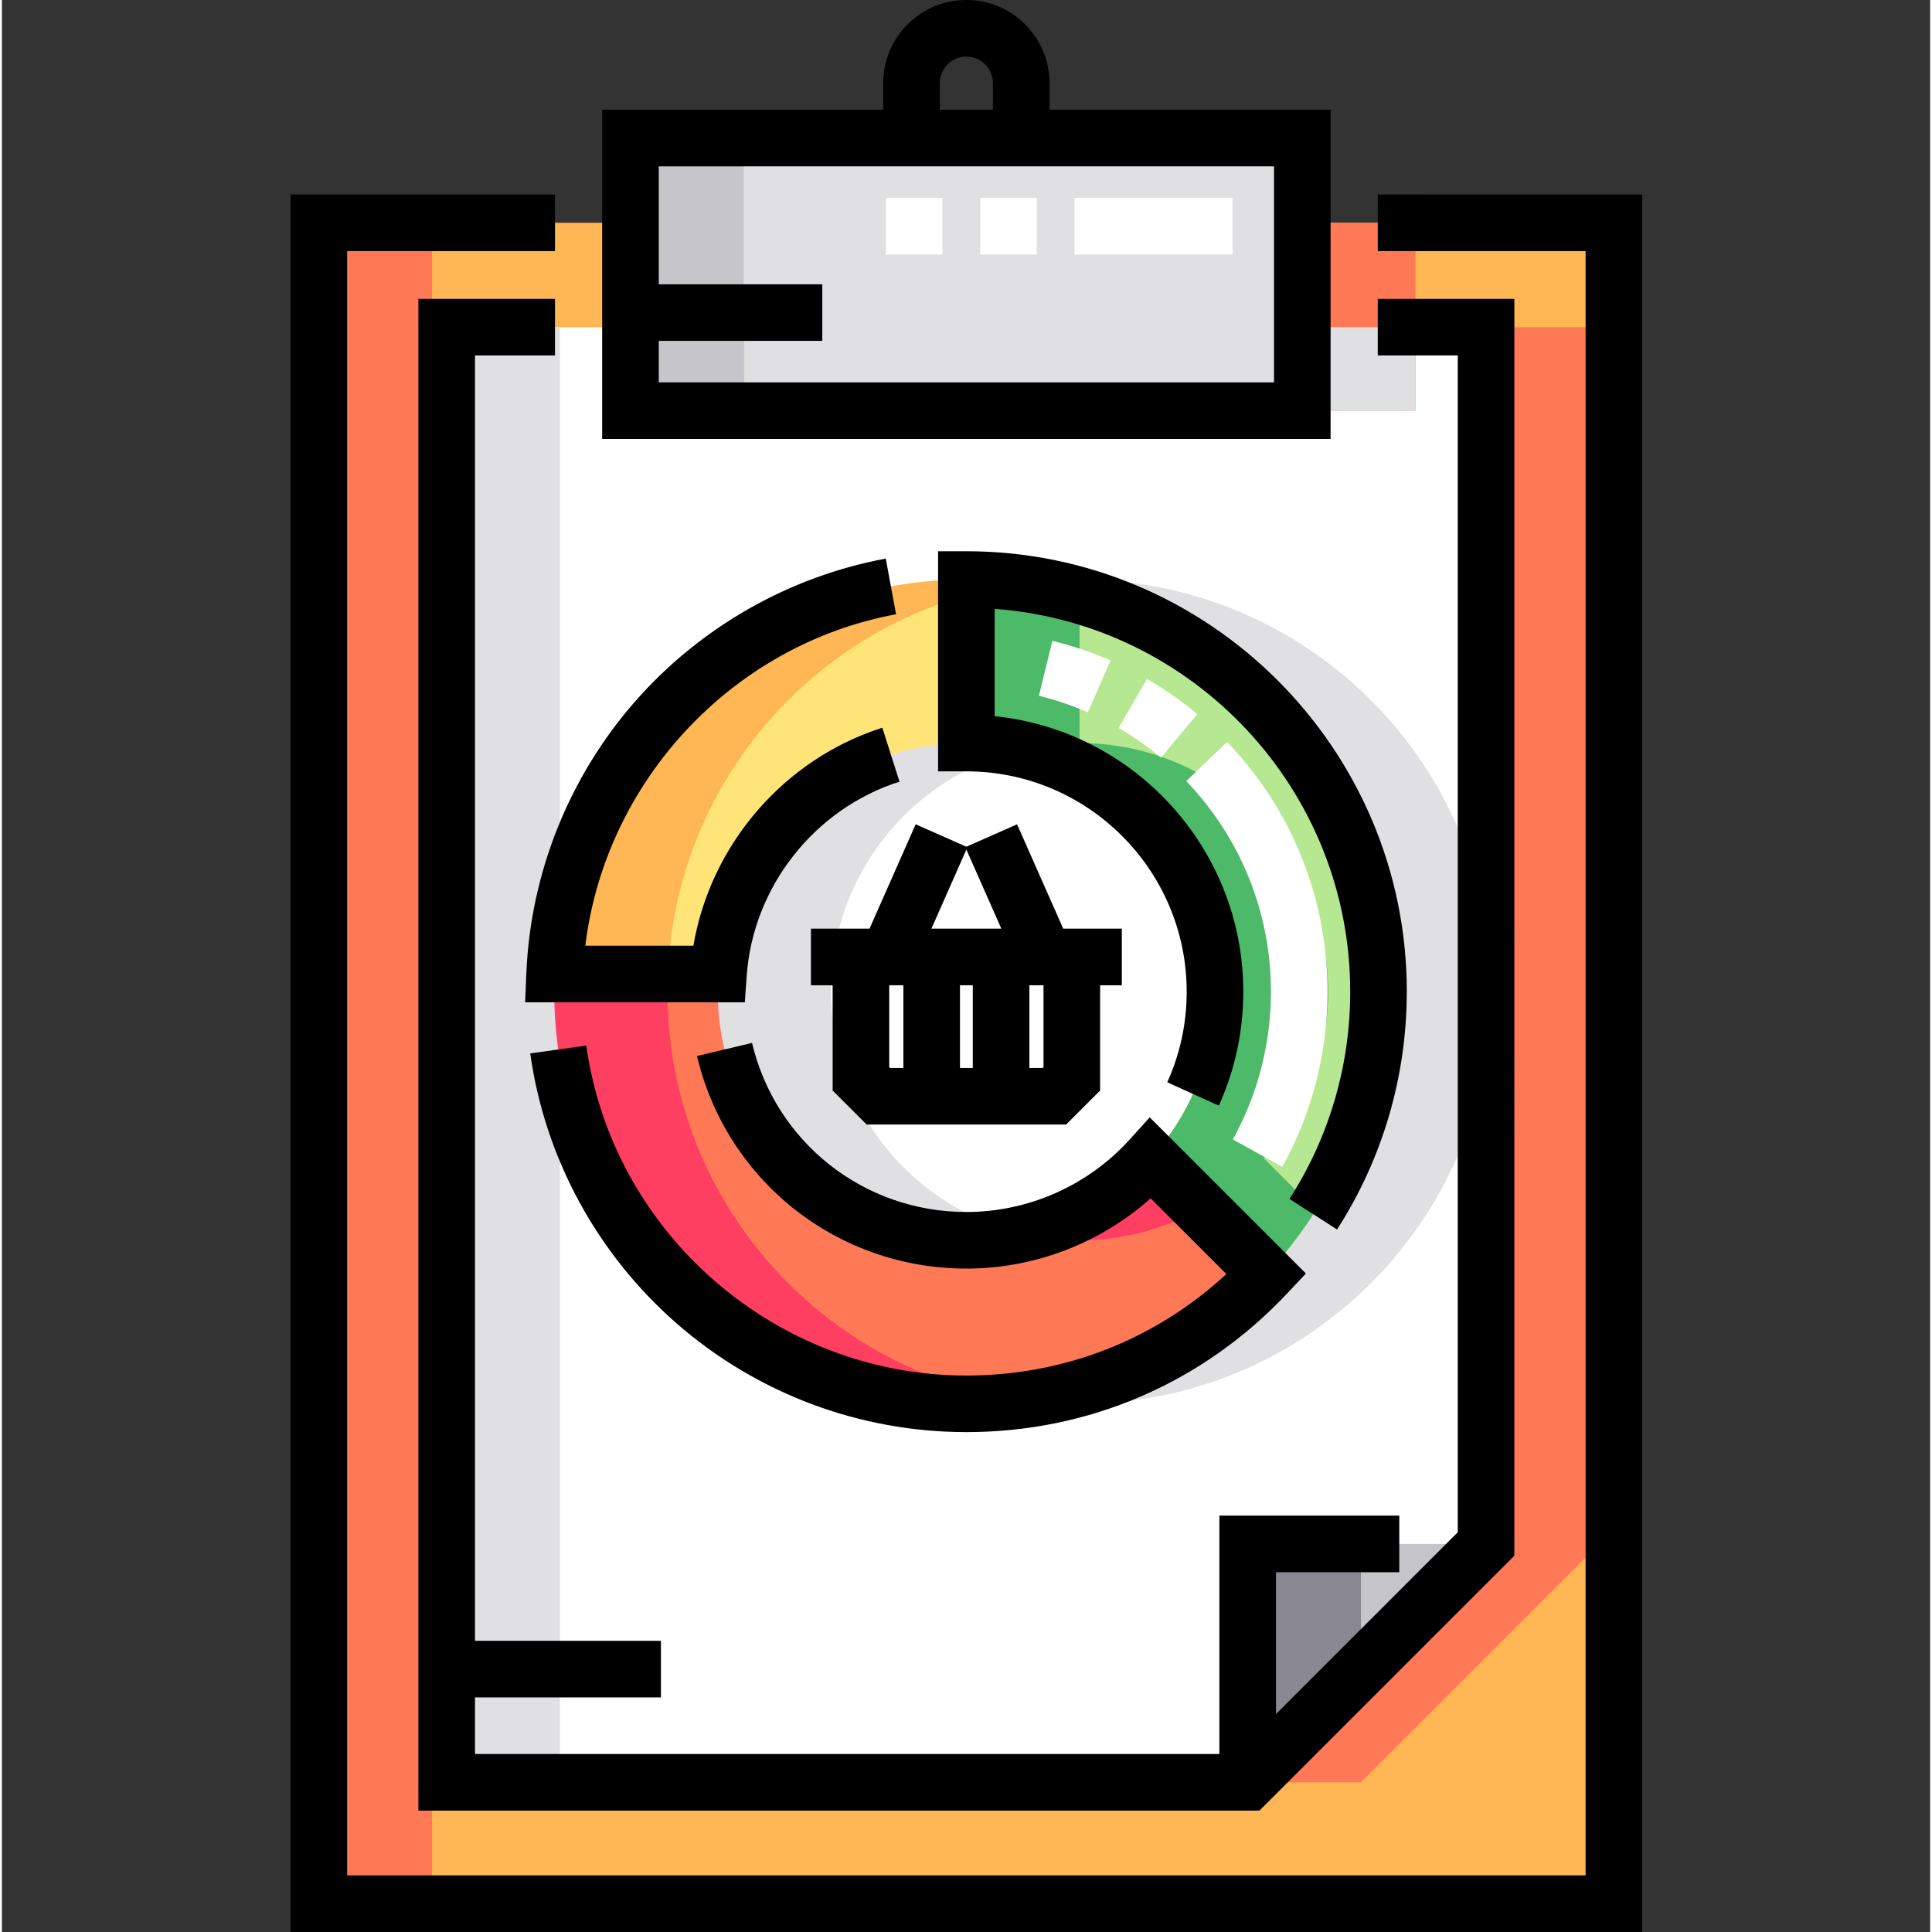
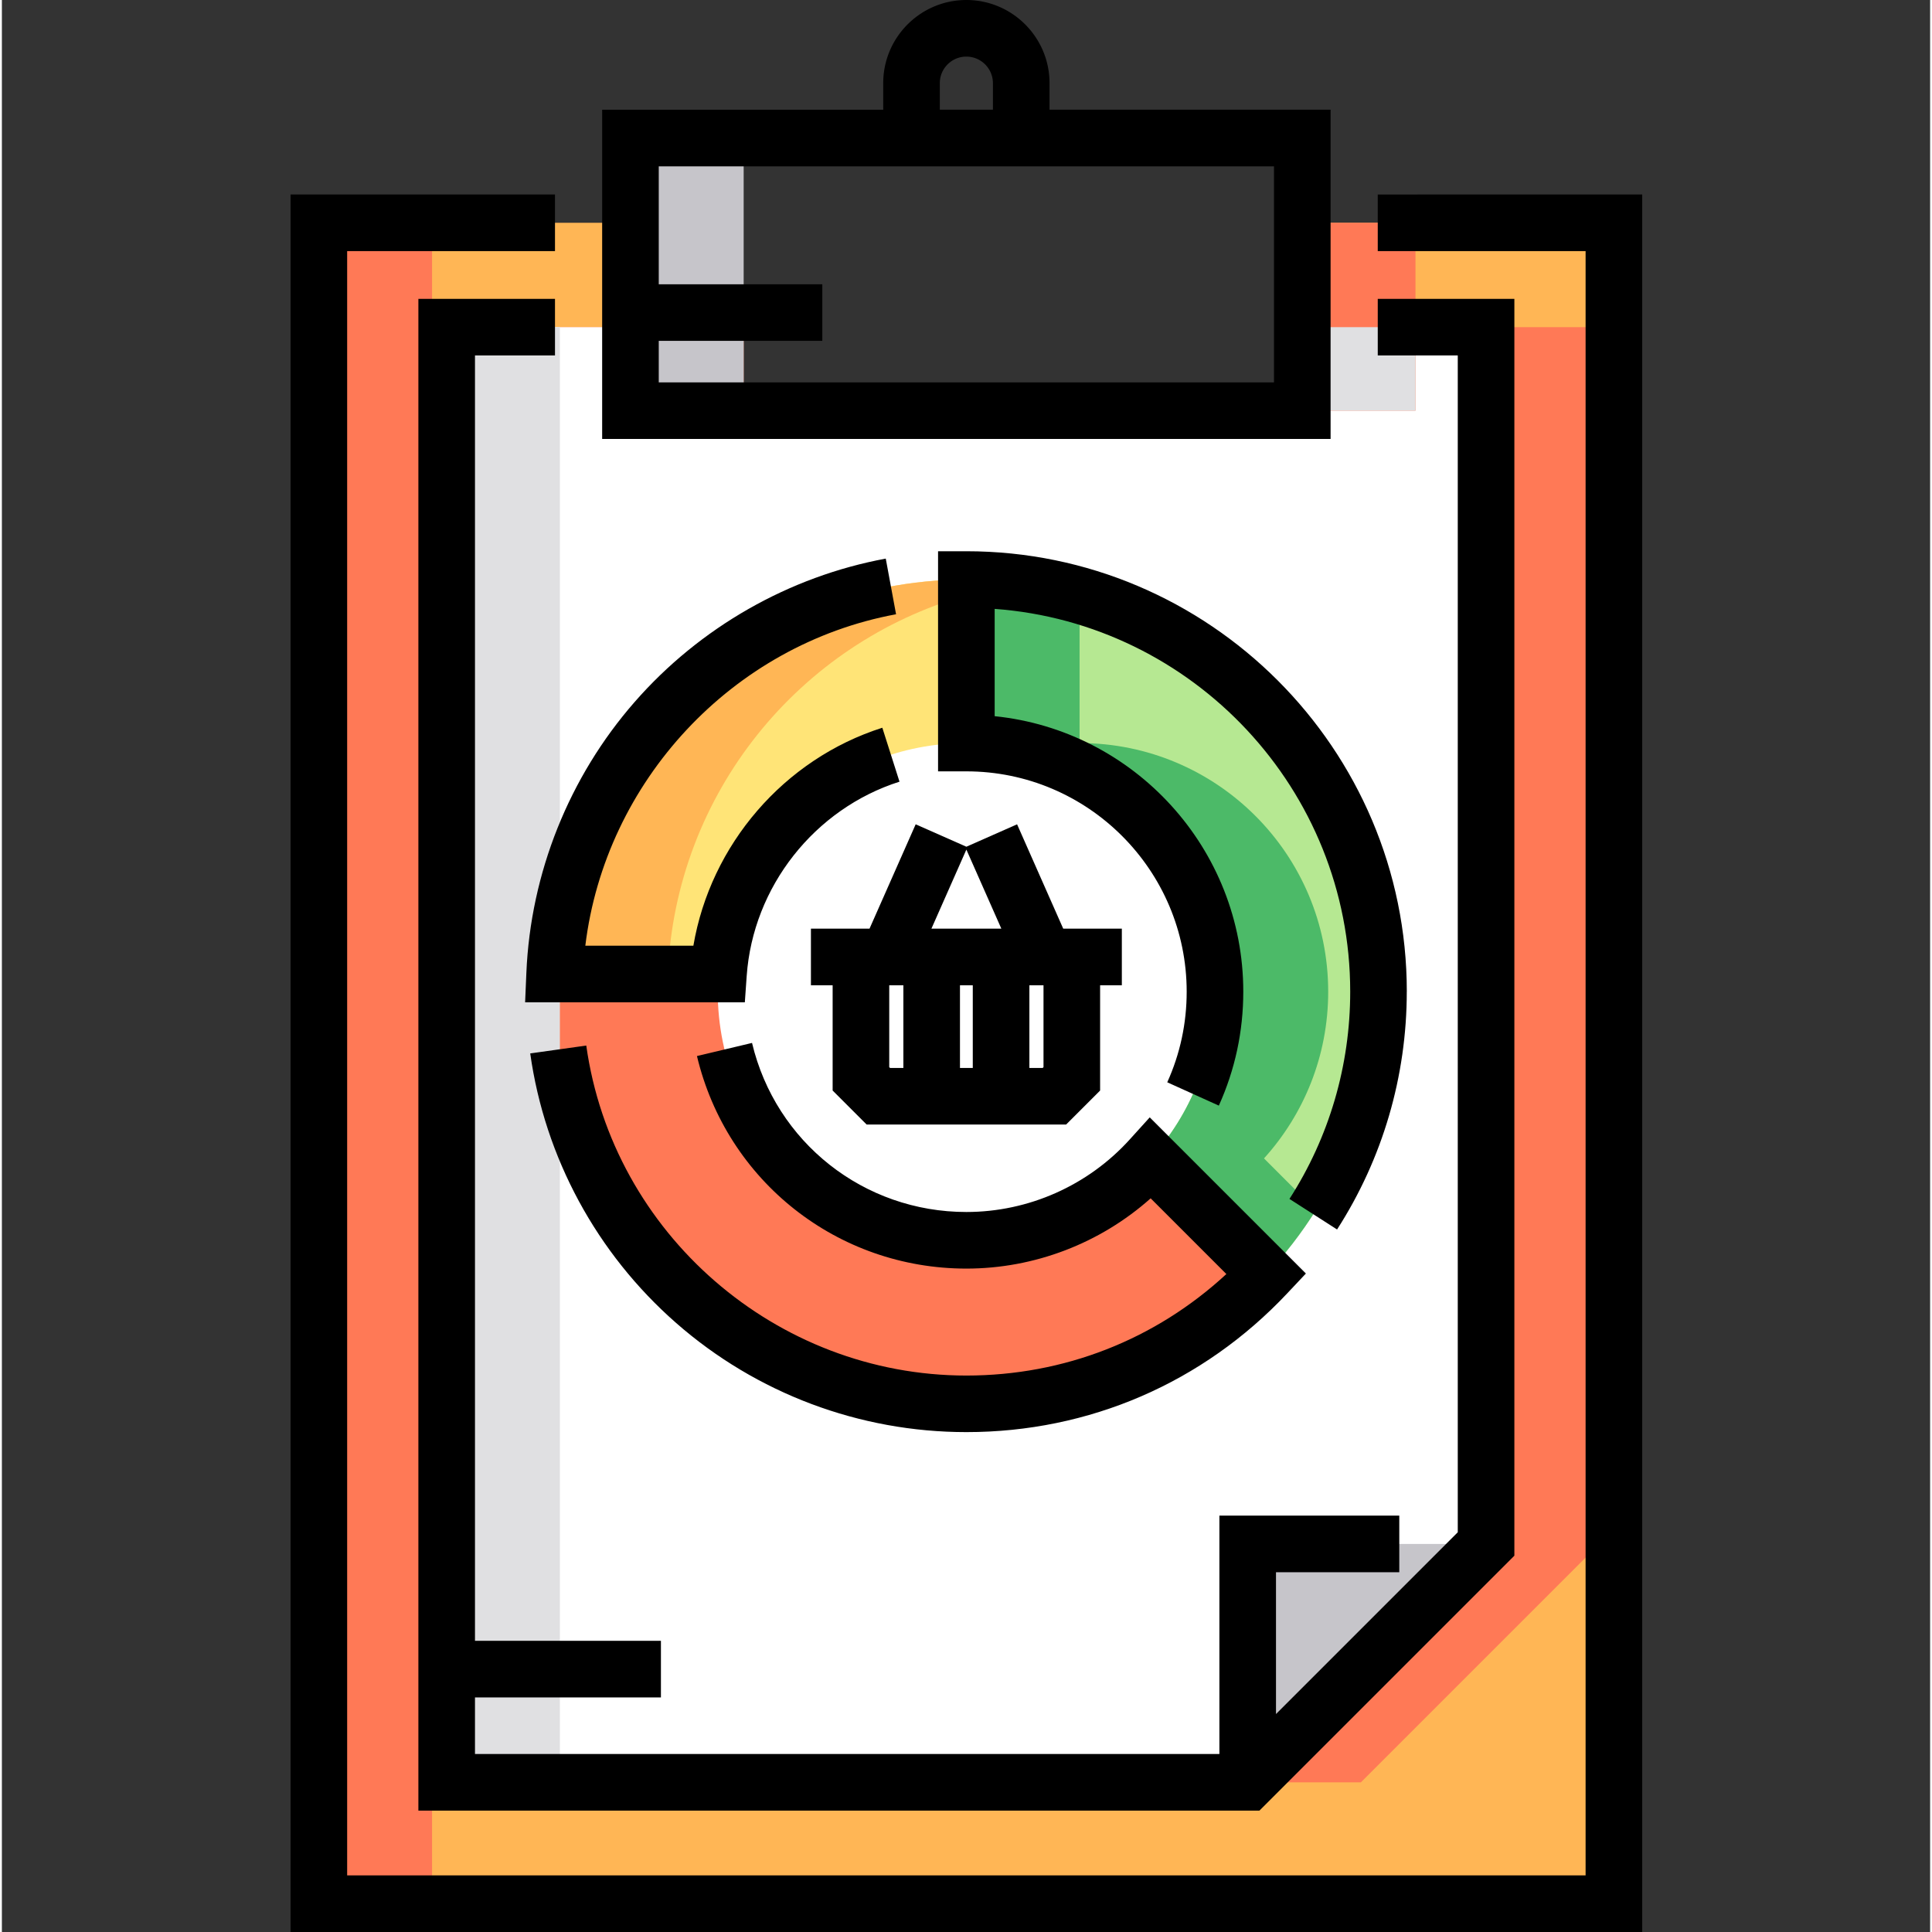
<svg xmlns="http://www.w3.org/2000/svg" height="683" viewBox="-76 0 511 512" width="683">
  <rect x="-76" y="0" width="511" height="512" fill="#333333" stroke="none" />
-   <path d="M90.578 36.574H268.62v72.25H90.578zm0 0" fill="#e0e0e2" />
  <path d="M351.2 59.04H268.62v49.785H90.578V59.04H8V504.5h343.2zm0 0" fill="#ffb655" />
  <path d="M347.324 86.7H298.62v22.125H120.578V86.7H71.875v385.633h212.277l63.172-63.172zm0 0" fill="#ff7956" />
  <path d="M317.324 86.7H268.62v22.125H90.578V86.7H41.875v385.633h212.277l63.172-63.172zm0 0" fill="#fff" />
-   <path d="M209.598 153.586c-58.75 0-106.66 46.39-109.113 104.54-.062 1.555-.105 3.113-.105 4.68 0 60.32 48.898 109.22 109.223 109.22 31.348 0 59.61-13.21 79.53-34.367 18.402-19.55 29.688-45.883 29.688-74.852 0-60.32-48.898-109.22-109.223-109.22zm0 175.105c-36.387 0-65.887-29.5-65.887-65.887 0-1.574.074-3.133.184-4.68 2.406-34.203 30.89-61.207 65.707-61.207 36.387 0 65.887 29.5 65.887 65.887 0 17.004-6.445 32.5-17.02 44.188-12.06 13.324-29.484 21.7-48.87 21.7zm0 0" fill="#e0e0e2" />
  <path d="M254.152 472.332l63.172-63.172h-63.172zm0 0" fill="#c6c5ca" />
  <path d="M179.598 196.918v-43.332c-58.75 0-106.66 46.39-109.113 104.54h43.4c2.402-34.203 30.89-61.207 65.703-61.207zm0 0" fill="#ffe477" />
  <path d="M179.598 153.586v43.332c36.39 0 65.887 29.496 65.887 65.887 0 17.004-6.44 32.5-17.016 44.188l30.66 30.664c18.406-19.55 29.69-45.883 29.69-74.852 0-60.32-48.898-109.22-109.223-109.22zm0 0" fill="#b6e892" />
  <path d="M179.598 328.69c-36.387 0-65.887-29.5-65.887-65.887 0-1.574.074-3.133.184-4.68h-43.4c-.062 1.555-.105 3.113-.105 4.68 0 60.32 48.898 109.22 109.223 109.22 31.348 0 59.61-13.21 79.53-34.367l-30.664-30.664c-12.06 13.324-29.484 21.7-48.87 21.7zm0 0" fill="#ff7956" />
  <path d="M90.578 36.574h30v72.25h-30zm0 0" fill="#c6c5ca" />
  <path d="M268.62 59.04h30v49.785h-30zM8 59.04h30V504.5H8zm0 0" fill="#ff7956" />
  <path d="M268.62 86.7h30v22.125h-30zm-226.745 0h30v385.637h-30zm0 0" fill="#e0e0e2" />
-   <path d="M284.152 409.16h-30v63.172l30-30zm0 0" fill="#898890" />
  <path d="M179.598 157.758v-4.172c-58.75 0-106.66 46.39-109.113 104.54h30c2.02-47.852 34.82-87.742 79.113-100.367zm0 0" fill="#ffb655" />
  <path d="M258.47 306.992c10.574-11.687 17.016-27.184 17.016-44.187 0-36.39-29.496-65.887-65.887-65.887v-39.16c-9.53-2.72-19.594-4.172-30-4.172v43.332c36.39 0 65.887 29.5 65.887 65.887 0 17.004-6.44 32.5-17.016 44.188l30.66 30.664c4.887-5.187 9.27-10.855 13.074-16.926zm0 0" fill="#4cba68" />
-   <path d="M209.598 328.7c11.7 0 22.668-3.043 32.184-8.383L228.47 306.99c-8.848 9.78-20.586 16.9-33.87 19.984a66.14 66.14 0 0 0 15 1.715zM100.38 262.805l.105-4.68h-30l-.105 4.68c0 60.32 48.898 109.22 109.22 109.22 5.1 0 10.098-.348 15-1.02-53.223-7.312-94.22-52.97-94.22-108.2zm0 0" fill="#ff3f62" />
  <path d="M153.934 246.102h-15.53v15h5.754v27.9l9.008 9.008h52.867l9.008-9.008v-27.9h5.758v-15h-15.535l-12.227-27.652-13.437 5.94-13.437-5.94zm27.363 15v21.918h-3.395v-21.918zm-22.14 21.695v-21.695h3.746v21.918h-3.523zm40.883 0l-.22.223h-3.523v-21.918h3.742zm-29.703-36.695l9.262-20.953 9.266 20.953zM276.12 29.074h-74.484v-7.04C201.637 9.887 191.75 0 179.598 0s-22.035 9.887-22.035 22.035v7.04H83.078v87.25H276.12zm-103.56-7.04c0-3.88 3.156-7.035 7.035-7.035a7.05 7.05 0 0 1 7.04 7.035v7.04H172.56zm88.56 79.3H98.078v-11h43.34v-15h-43.34v-31.25H261.12zm27.5-49.784v15h55.08V497H15.5V66.54h55.078v-15H.5V512h358.2V51.54zm21.204 354.515l-48.172 48.172V416.66h32.672v-15h-47.672v63.172H49.375v-15h49.277v-15H49.375V94.2h21.203v-15H34.375v400.633h222.883l67.566-67.562V79.2H288.62v15h21.203zm0 0" />
  <path d="M160.965 162.785l-2.73-14.75c-25.633 4.746-49.25 18.22-66.504 37.945-17.422 19.9-27.625 45.418-28.738 71.828l-.332 7.816h58.227l.492-6.977c1.656-23.617 17.934-44.312 40.496-51.496l-4.55-14.293c-26.12 8.316-45.535 31.035-50.074 57.766H78.617c5.285-43.484 38.824-79.785 82.348-87.84zM78.87 277.082l-14.855 2.086c3.875 27.6 17.613 52.984 38.684 71.45 21.273 18.64 48.582 28.906 76.898 28.906 32.508 0 62.7-13.043 84.992-36.727l4.988-5.3-41.383-41.383-5.293 5.848c-11.055 12.223-26.84 19.23-43.305 19.23-27.16 0-50.52-18.426-56.8-44.805l-14.594 3.477c7.898 33.164 37.258 56.328 71.395 56.328 18.06 0 35.465-6.707 48.84-18.62l20.063 20.063c-18.812 17.395-43.012 26.9-68.902 26.9-50.426 0-93.727-37.6-100.727-87.44zm217.45-14.277c0-64.36-52.36-116.72-116.723-116.72h-7.5v58.332h7.5c32.195 0 58.387 26.2 58.387 58.387 0 8.375-1.73 16.457-5.148 24.016l13.668 6.18c4.3-9.516 6.48-19.672 6.48-30.195 0-37.934-28.93-69.238-65.887-73.008V161.36c52.602 3.852 94.223 47.88 94.223 101.445 0 19.56-5.562 38.547-16.1 54.922l12.617 8.1c12.086-18.797 18.473-40.594 18.473-63.03zm0 0" />
-   <path d="M250.12 67.457h-41.867v-15h41.867zm-51.867 0h-15v-15h15zm-25 0h-15v-15h15zm90.07 241.78l-13.113-7.285c6.613-11.898 10.1-25.437 10.1-39.148 0-20.87-7.973-40.684-22.44-55.793l10.832-10.375c17.16 17.914 26.6 41.414 26.6 66.168 0 16.258-4.148 32.313-11.996 46.434zm-32.137-108.473a81.64 81.64 0 0 0-11.238-7.855l7.52-12.977a95.72 95.72 0 0 1 13.316 9.31zM211.8 188.78c-4.184-1.828-8.55-3.305-12.977-4.387l3.57-14.57a95.74 95.74 0 0 1 15.406 5.207zm0 0" fill="#fff" />
</svg>